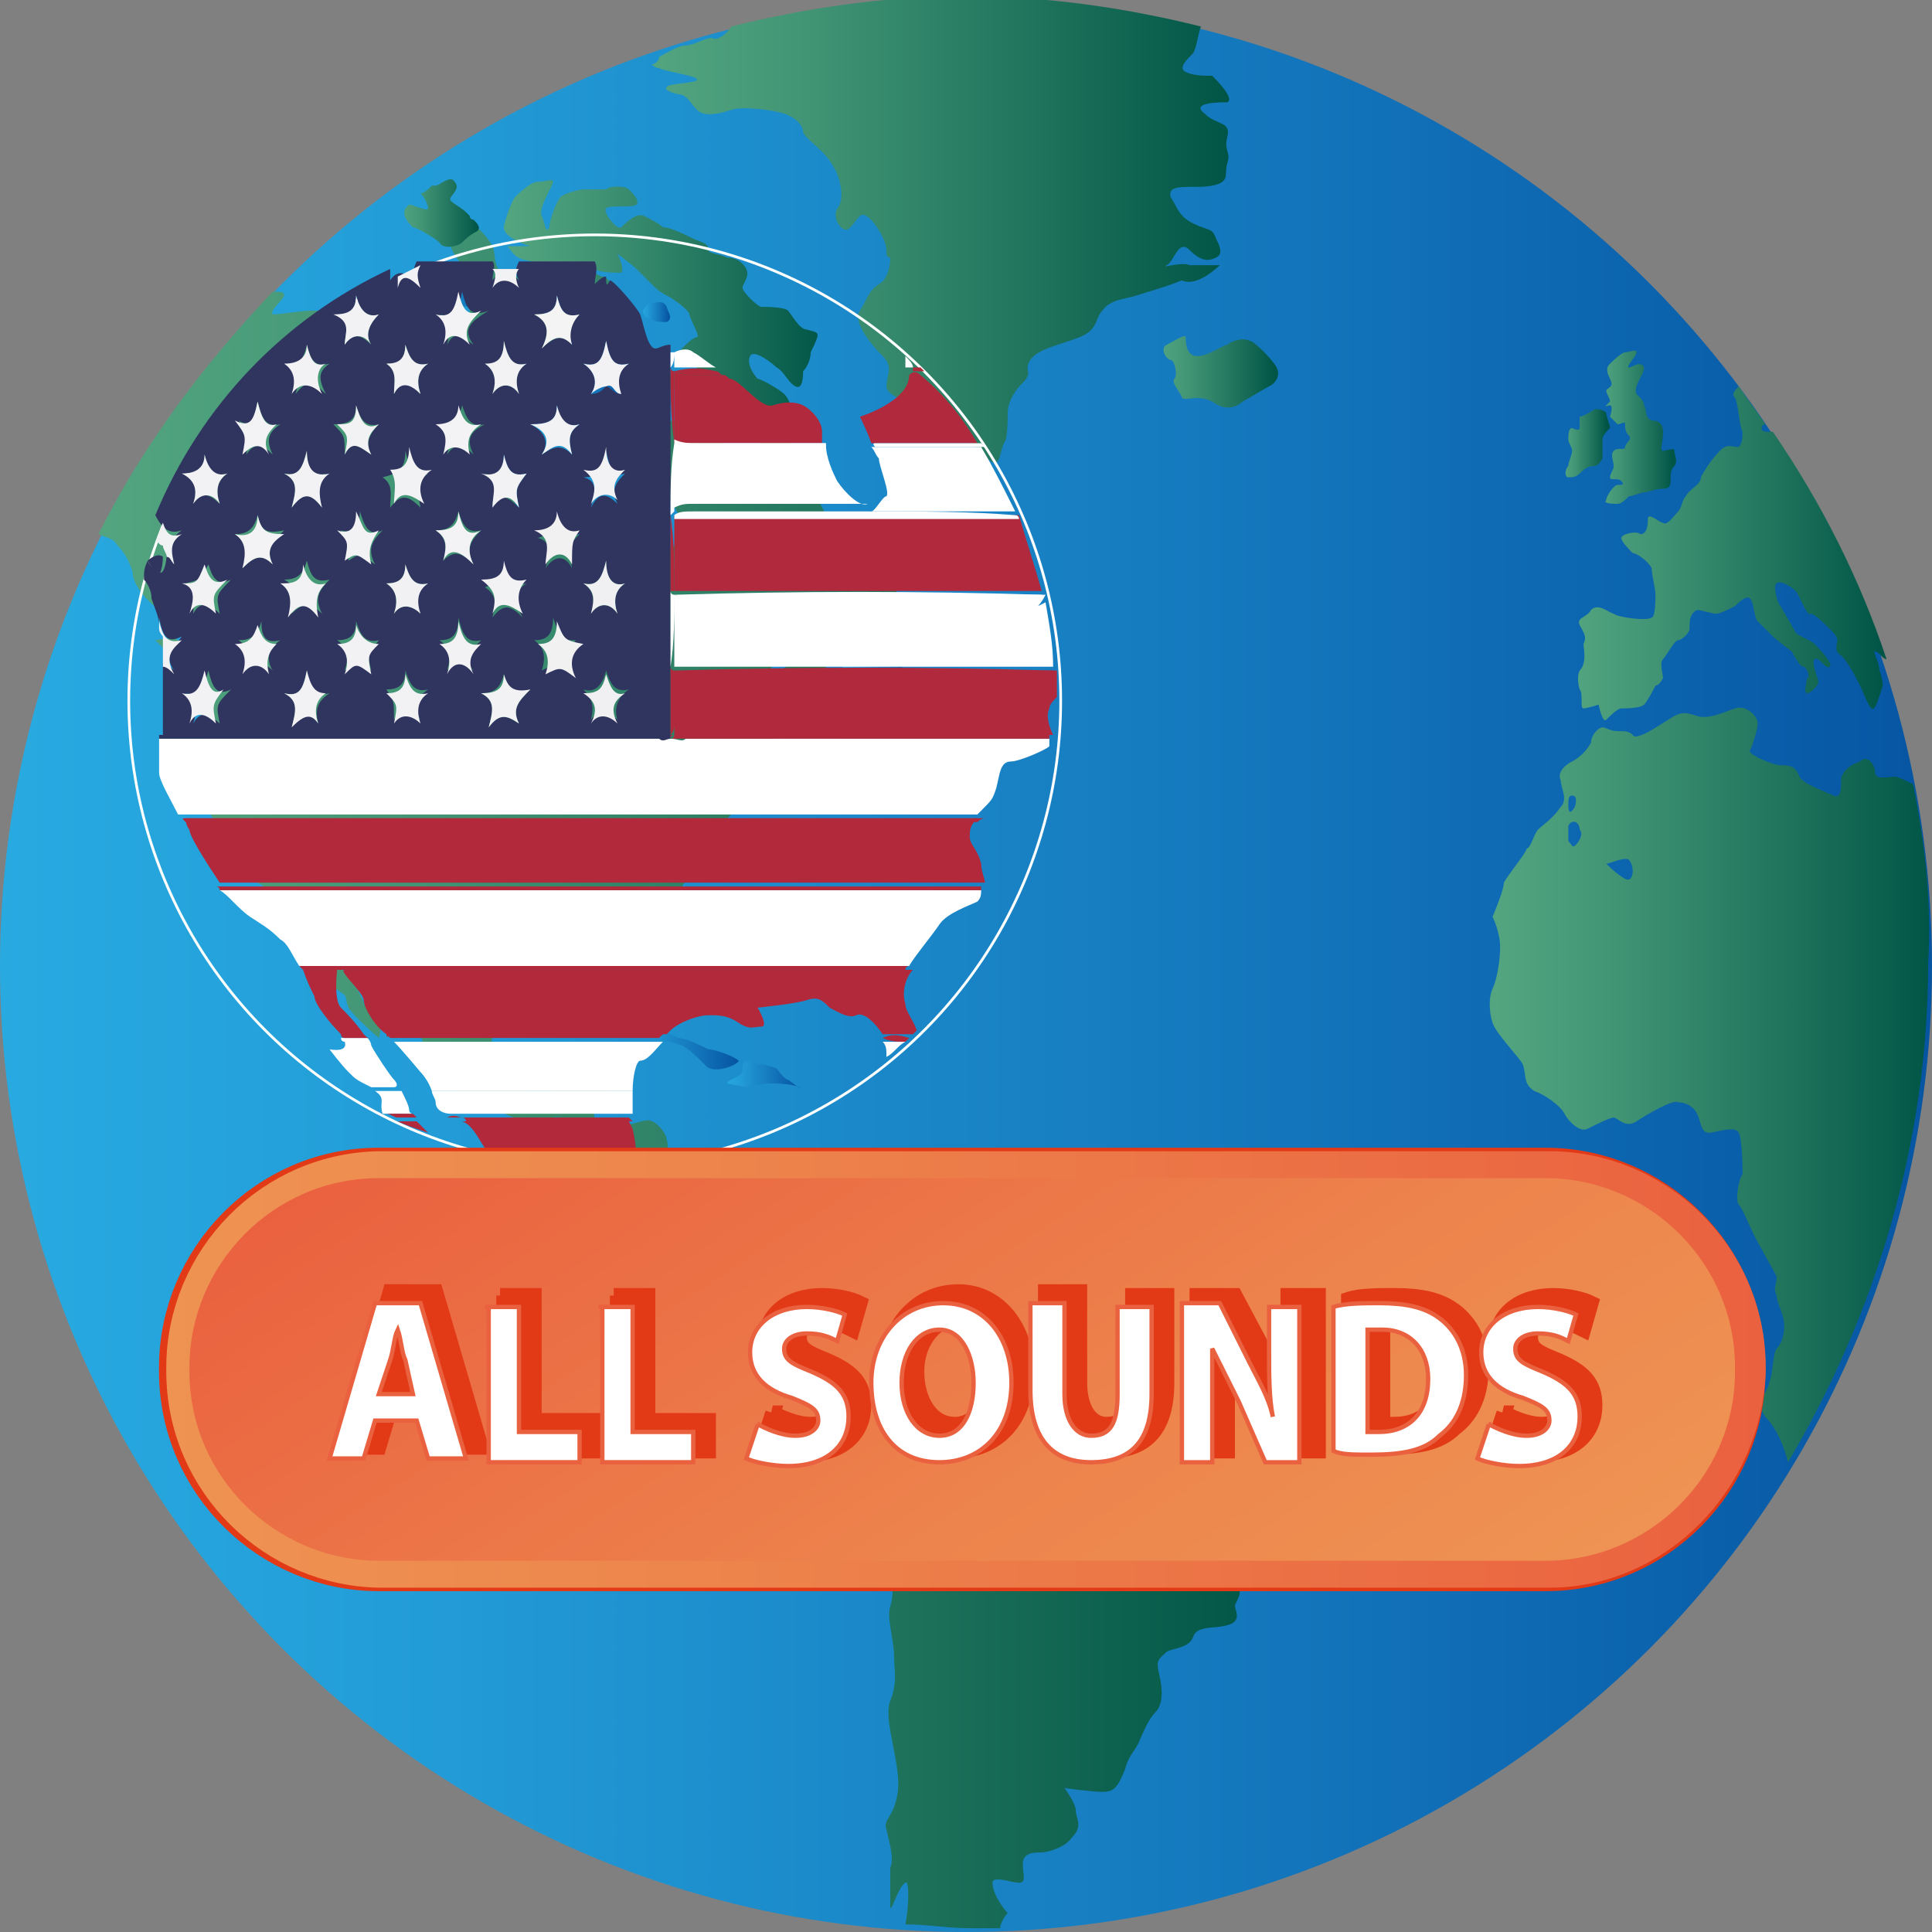
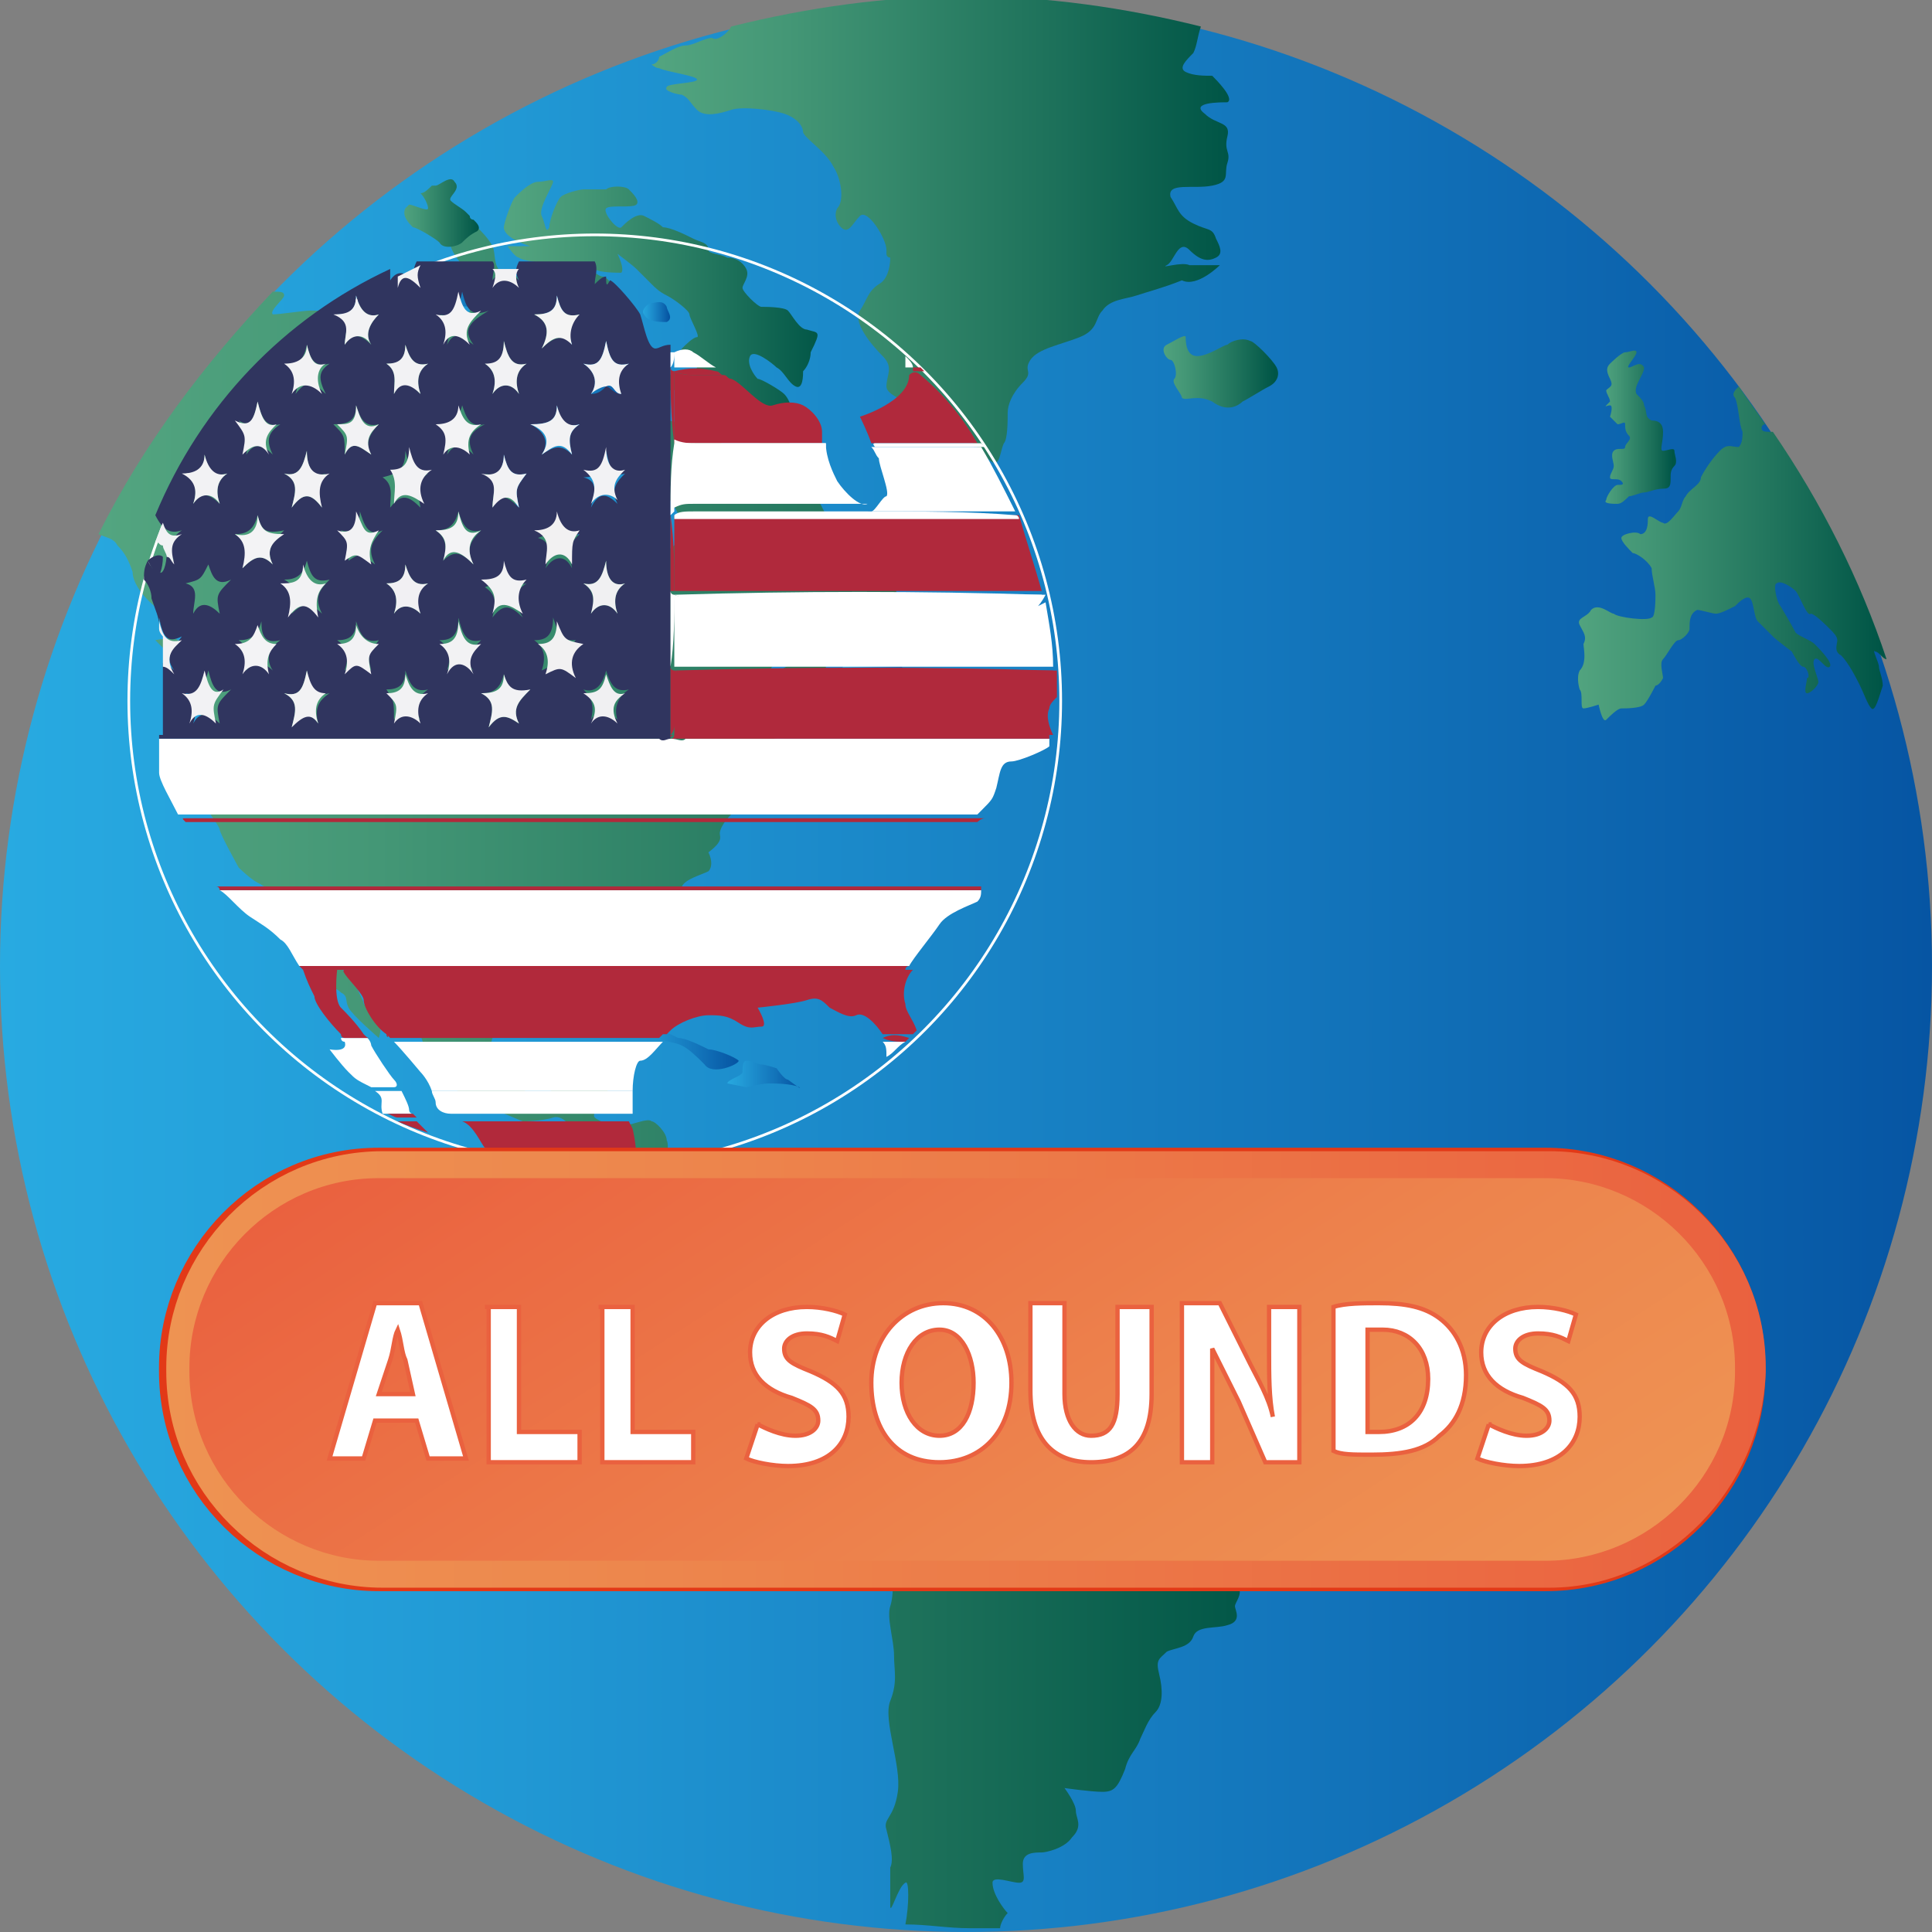
<svg xmlns="http://www.w3.org/2000/svg" viewBox="0 0 51 51">
  <rect x="0" y="0" width="51" height="51" fill="#808080" stroke="none" />
  <style>.st20{opacity:.31}.st21{opacity:.46}.st22{fill:#fff}.st23{fill:#30355f}.st24{fill:#b1293b}.st25{fill:#b0293c}.st26{fill:#f2f2f4}.st27{fill:#f0f0f2}.st28{fill:#f1f2f4}.st30{fill:#f3f3f5}.st31{fill:#f2f1f2}.st33{opacity:.65}.st37{fill:#e23917;stroke:#e23917;stroke-width:.398}.st38{fill:#fff;stroke:#ea613f;stroke-width:.114}</style>
  <switch>
    <g>
      <g id="Layer_1">
        <linearGradient id="SVGID_1_" x2="50.99" y1="25.501" y2="25.501" gradientUnits="userSpaceOnUse">
          <stop offset="0" stop-color="#28aae1" />
          <stop offset=".232" stop-color="#229bd6" />
          <stop offset=".673" stop-color="#1375bb" />
          <stop offset="1" stop-color="#0655a3" />
        </linearGradient>
        <circle cx="25.5" cy="25.5" r="25.5" fill="url(#SVGID_1_)" />
        <linearGradient id="SVGID_2_" x1="2.69" x2="33.531" y1="28.427" y2="28.427" gradientUnits="userSpaceOnUse">
          <stop offset="0" stop-color="#53a580" />
          <stop offset=".236" stop-color="#449776" />
          <stop offset=".686" stop-color="#1e725b" />
          <stop offset="1" stop-color="#005546" />
        </linearGradient>
        <path fill="url(#SVGID_2_)" d="M26.2 49.7c0-.2.5 0 .7 0 .2 0 .1-.2.1-.5s.3-.3.5-.3c.1 0 .6-.1.8-.4.3-.3.1-.5.1-.7 0-.2-.3-.6-.3-.6s.7.1 1 .1.4-.1.6-.6c.1-.4.3-.5.4-.8.1-.2.2-.5.4-.7.2-.2.2-.6.1-1s0-.4.2-.6c.2-.1.6-.1.7-.4.1-.3.6-.2.9-.3.4-.1.2-.4.2-.5 0-.1.2-.3.1-.5 0-.2.1-.4.2-.6.1-.3-.2-1.4-.2-1.6 0-.2.2-.1.2-.1s.1-.3.1-.4c0-.1.2-.2.2-.4s.2-.3.3-.5c.1-.2-.1-1-.2-1.1 0-.1-.3-.3-.5-.2-.2.1-.4-.2-.7-.5-.3-.3-.5-.3-.7-.3-.2 0-.3 0-.4-.1-.1-.1-.7.1-.7.1s-.3-.5-.4-.5c-.1 0-.4-.2-.5-.2-.1-.1-.4.3-.4.3v-.4c0-.1-.4-.1-.6-.3-.2-.1-.1-.4-.1-.6 0-.2-.2-.3-.4-.5-.3-.1-.5-.6-.6-.7-.2-.1-.6 0-.8 0-.2.1-.6-.2-.6-.4-.1-.2-.2-.4-.5-.5-.2-.1-.5-.2-.6-.3-.1-.1-1-.5-1.2-.5-.2 0-.4-.1-.7 0-.3.1-.4-.1-.6-.3-.2-.2-.5 0-.6.1-.1.1 0 .4-.1.5-.1.1-.2-.6-.2-.6s.1-.4 0-.4-.3.1-.4.3c-.1.2-.4.2-.6.2-.1 0-.2.4-.3.6 0 .1-.2.3-.3.3-.1 0-.4-.4-.5-.5-.1-.1-.4.1-.6.2-.2.1-.4-.1-.6-.3-.2-.1-.4-.4-.5-.7-.1-.3.1-.7 0-.9 0-.2-.3-.5-.4-.5-.1-.1-.5.1-.7.1-.2.1-.7-.1-.8-.2-.1-.1.2-.4.3-.6.1-.2 0-.4.1-.6.1-.2.2-.6.2-.6s-.3-.1-.4 0c-.1 0-.5.1-.6.3 0 .1 0 .4-.2.6-.2.1-.5.1-.7.3-.2.1-.7-.2-.8-.2 0-.1-.3-.5-.5-.7-.1-.2-.2-.3-.1-.6 0-.3-.1-.6-.1-.6l-.1-.2s0-.9.2-.9c.1 0 .4-.3.5-.5.1-.1.4-.2.6-.2.2 0 .3 0 .5.1s.3.1.4.1c.1 0 0-.3 0-.3s.6-.1.8-.1c.2-.1.2 0 .4.1.1.1.3.2.4.1.1-.1.3.1.5.3.1.2.1.5.1.6.1.1.4.6.5.7.1.1.2-.2.2-.3 0-.1-.1-.5-.1-.6-.1-.1-.3-.6-.4-.9-.1-.2.1-.6.1-.7.1-.1.4-.5.5-.7.1-.2.5-.3.7-.4.1-.1.1-.3 0-.5.4-.3.3-.4.3-.5 0-.1.1-.3.3-.5.2-.2.2-.2.3-.4.1-.2.1-.4.2-.5.1 0 .6-.2.6-.3.1-.1-.1-.4-.1-.6 0-.1.1-.2.3-.3v-.3c.1-.1.5-.4.5-.4s.4-.4.5-.4h.2v-.7c0-.2-.3-.4-.3-.4l-1.3.7s.4-.7.6-.9c.2-.1.3-.4.3-.4s1 .1 1.3 0c.1 0 .2-.1.4-.1 0-.1.1-.2.1-.2l.2-.1s.1.1.1.3c.3-.1.3-.3.4-.3.2 0 0-.9 0-1 0-.1-.2-.2-.4-.4s-.5-.3-.7-.3c-.1 0-.3-.3-.4-.4-.1-.1-.6-1.1-.6-1.1l-.5-.6s-.2.1-.2.3c0 .2-.3.4-.5.4-.2.1-.5-.2-.6-.3-.1-.1-.1-.3-.1-.5s-.1-.5-.3-.4c-.1 0-.2 0-.3-.3-.1-.3-.9-.4-.9-.4l-.9-.2s.1.4.1.6c0 .2.2.4.2.6 0 .2-.2.5-.2.6 0 .1.1.3.3.3.1.1.4.5.4.9 0 .5-.8.7-.8.7s.2.5.3.7c0 .1.2.6.1.6s-.2.3-.3.3c-.1 0-.4-.3-.5-.5-.1-.1-.3-.7-.3-.9 0-.2-.2-.4-.3-.5-.1-.1-.3-.1-.5 0s-.5-.4-.7-.5c-.2-.1-.5-.3-.6-.4-.1-.1-.5 0-.6.1-.1 0-.2-.4-.3-.5-.1-.1-.4-.6-.5-.6-.1 0-.1-.3 0-.7.1-.4.2-.7.4-.7s.3-.3.3-.5 0-.1.2-.2.2-.1.4-.1c.2-.1.3-.6.3-.6s-.4-.1-.5-.1c-.1 0-.3-.4-.2-.5.1-.1.5.2.6.3.1.1.2-.1.4-.3.1-.1 0-.3.2-.1.2.1.3 0 .4.1.1 0 .1 0 .2-.2.2-.3.3-.4.3-.6 0-.1-.1-.3-.2-.4-.1-.1.2-.1.3-.3.1-.1-.1-.3-.2-.3s-.3-.2-.4-.2c-.1-.1-.5-.1-.5 0-.1.1.1.4.1.5 0 .1-.2.5-.2.7 0 .2-.4.1-.5 0-.1-.1-.1-.3 0-.5s-.1-.3-.3-.4c-.2-.1-.2.5-.3.6-.1.1-.1-.3-.1-.5s-.1-.3-.4-.3c-.3-.1-.2-.5-.3-.7-.1-.2-.3-.4-.5-.6-.1-.2-.4.3-.6.4-.1.2.2.6.4.8.2.2.4.5.3.6-.1.1-.2.3-.2.5s-.5-.1-.7-.2c-.1-.1-.4 0-.5 0-.1 0-.5.1-.6.1-.1.1-.9-.1-1.1-.1-.2 0-.2.4-.2.5-.1.2-.2.2-.3 0 0-.3-.6-.3-.8-.3-.2 0-.8.1-1 .1-.1-.1.3-.4.3-.5 0-.1-.1-.1-.3-.1-1.8 1.9-3.4 4-4.6 6.4.2.1.4.1.5.3.2.2.3.4.4.7 0 .3.3.7.7 1 .5.3.3.2.4.4.1.3.6.4.7.6.1.2 0 .6-.1.5-.1-.1-.4-.6-.5-.7-.1-.1-.6 0-.6 0l.5.5c.2.1.4.4.5.7.1.3.2.4.2.6V21c0 .2.5.8.5.9 0 .1.5 1 .5 1s.3.3.5.4c.2.1.3.2.5.4s.4.8.5 1c.1.2.5.6.6.8.1.2-.2.1-.2.1s.2.3.3.4.3 0 .5.2c.2.1.1.2.2.4s.8.8.8.8.1-.3 0-.4c-.1-.1-.3-.4-.4-.5 0-.1-.2-.4-.2-.5-.1-.1-.4-.4-.4-.5 0-.1-.4-.5-.5-.6-.1-.1-.1-.7-.1-.7s.5.3.5.5.3.5.4.6l.5.5s.2.3.2.5.3.2.5.2c.2.1.3.4.4.5.1.1.3.5.3.7 0 .3.1.6.4.7.2.1.4.4.5.4.1 0 .5.2.6.3.1.1 1.1.5 1.1.5s.5 0 .8-.1c.3-.1.6.4.7.6.1.2.4.1.6.3.2.2.5.1.7.2.2 0 .5.2.6.5.1.3.2.6.6.7.3.1.4.3.6.4.2.1.6.4.8.4.1-.1 0-.4.1-.5.1-.1.5.5.5.5s.2.4.3.7c.1.3 0 .7 0 .8s-.4.7-.7.9c-.2.2 0 .6.1.9.1.3-.2.4-.2.7 0 .3.1.5.2.6.1.1.5.3.9.8.3.6.2.5.3.7.1.2.5.7.6 1 0 .3.7.6.9.7.2.1 1 .7 1.2.9.2.2.2.8.1 1.1-.1.3.1.9.1 1.3s.1.7-.1 1.2.3 1.7.2 2.4c-.1.7-.4.7-.3 1 .1.4.2.8.1 1v1c0 .3.2-.5.4-.6.1-.1.1.6 0 1.1.6 0 1.1.1 1.7.1h.8c0-.1.1-.3.2-.4-.1-.1-.4-.5-.4-.8z" />
        <linearGradient id="SVGID_3_" x1="16.262" x2="19.46" y1="27.631" y2="27.631" gradientUnits="userSpaceOnUse">
          <stop offset="0" stop-color="#28aae1" />
          <stop offset=".232" stop-color="#229bd6" />
          <stop offset=".673" stop-color="#1375bb" />
          <stop offset="1" stop-color="#0655a3" />
        </linearGradient>
        <path fill="url(#SVGID_3_)" d="M19.5 28c-.1-.1-.6-.3-.8-.3-.2-.1-.6-.3-.8-.3-.2-.1-.4-.2-.5-.2-.2-.2-.4-.2-.5-.2-.1 0-.6.4-.6.4s.4-.1.6-.2c.1-.1.4.1.5.2.1.1.4.1.6.2.2.1.4.3.6.5.2.3.9 0 .9-.1z" />
        <linearGradient id="SVGID_4_" x1="19.119" x2="21.057" y1="28.45" y2="28.45" gradientUnits="userSpaceOnUse">
          <stop offset="0" stop-color="#28aae1" />
          <stop offset=".232" stop-color="#229bd6" />
          <stop offset=".673" stop-color="#1375bb" />
          <stop offset="1" stop-color="#0655a3" />
        </linearGradient>
        <path fill="url(#SVGID_4_)" d="M20.8 28.5c-.1 0-.3-.3-.3-.3s-.3-.1-.4-.1c-.1 0-.2-.1-.4-.1-.1 0-.1.2-.1.3 0 .1-.4.2-.4.3l.5.1s.4-.1.6-.1c.1 0 .6 0 .8.1.1.1-.3-.2-.3-.2z" />
        <linearGradient id="SVGID_5_" x1="20.547" x2="21.064" y1="19.438" y2="19.438" gradientUnits="userSpaceOnUse">
          <stop offset="0" stop-color="#28aae1" />
          <stop offset=".232" stop-color="#229bd6" />
          <stop offset=".673" stop-color="#1375bb" />
          <stop offset="1" stop-color="#0655a3" />
        </linearGradient>
        <path fill="url(#SVGID_5_)" d="M20.5 19.5c.1 0 .1.1 0 0h.3l.2-.2s-.1 0-.2.1c0 0-.2 0-.3.1z" />
        <linearGradient id="SVGID_6_" x1="21.642" x2="22.255" y1="18.617" y2="18.617" gradientUnits="userSpaceOnUse">
          <stop offset="0" stop-color="#28aae1" />
          <stop offset=".232" stop-color="#229bd6" />
          <stop offset=".673" stop-color="#1375bb" />
          <stop offset="1" stop-color="#0655a3" />
        </linearGradient>
        <path fill="url(#SVGID_6_)" d="M21.6 19c.1 0 .2-.1.3-.1.2-.1.2-.2.3-.3.1-.1-.2-.4-.2-.3 0 .1-.1.1-.2.1v.1c.1.1 0 .3-.2.5z" />
        <linearGradient id="SVGID_7_" x1="20.537" x2="21.84" y1="18.958" y2="18.958" gradientUnits="userSpaceOnUse">
          <stop offset="0" stop-color="#28aae1" />
          <stop offset=".232" stop-color="#229bd6" />
          <stop offset=".673" stop-color="#1375bb" />
          <stop offset="1" stop-color="#0655a3" />
        </linearGradient>
        <path fill="url(#SVGID_7_)" d="M21.5 18.4c-.1 0-.5.4-.5.4s-.4.3-.5.4c-.1 0 0 .2 0 .3.1-.1.2-.1.3-.1.1 0 .1 0 .2-.1s.2-.2.3-.2c.1 0 .2-.1.3-.1.1-.1.2-.3.2-.4v-.1c-.1-.1-.2-.1-.3-.1z" />
        <linearGradient id="SVGID_8_" x1="22.215" x2="24.31" y1="17.483" y2="17.483" gradientUnits="userSpaceOnUse">
          <stop offset="0" stop-color="#28aae1" />
          <stop offset=".232" stop-color="#229bd6" />
          <stop offset=".673" stop-color="#1375bb" />
          <stop offset="1" stop-color="#0655a3" />
        </linearGradient>
        <path fill="url(#SVGID_8_)" d="M22.7 16.8c0 .2-.1.3-.2.4-.1.1-.3.5-.3.5s.8.5 1 .5h.4s.6.4.7.3c.1-.1-.4-.8-.5-.9 0-.1-.1-.3-.3-.3-.1 0-.4-.1-.4-.3v-.2c-.2-.1-.3-.1-.4 0z" />
        <linearGradient id="SVGID_9_" x1="14.393" x2="16.485" y1="10.046" y2="10.046" gradientUnits="userSpaceOnUse">
          <stop offset="0" stop-color="#28aae1" />
          <stop offset=".232" stop-color="#229bd6" />
          <stop offset=".673" stop-color="#1375bb" />
          <stop offset="1" stop-color="#0655a3" />
        </linearGradient>
        <path fill="url(#SVGID_9_)" d="M16.3 10.3c-.1 0-.4-.4-.5-.5-.1-.1-.4-.2-.4-.2l-.3-.3c-.1-.1-.2.3-.2.3l-.1.4s-.3.4-.4.4c-.1.1.7.3.7.3s.5-.2.6-.3c.1-.1.5.2.7.3.2.1 0-.4-.1-.4z" />
        <linearGradient id="SVGID_10_" x1="13.403" x2="21.774" y1="8.051" y2="8.051" gradientUnits="userSpaceOnUse">
          <stop offset="0" stop-color="#53a580" />
          <stop offset=".236" stop-color="#449776" />
          <stop offset=".686" stop-color="#1e725b" />
          <stop offset="1" stop-color="#005546" />
        </linearGradient>
        <path fill="url(#SVGID_10_)" d="M21.3 8.7c-.2 0-.4-.4-.5-.5-.1-.1-.6-.1-.7-.1-.1 0-.5-.4-.5-.5s.2-.3.1-.5-.3-.3-.5-.3c-.2-.1-.5-.1-.5-.2 0-.2-.2-.2-.4-.3-.2-.1-.6-.3-.8-.3-.1-.1-.3-.2-.5-.3-.2-.1-.5.2-.6.3-.1.1-.5-.4-.4-.5.1-.1.7 0 .8-.1.1-.1-.1-.3-.2-.4-.1-.1-.5-.1-.6 0h-.6c-.1 0-.5.1-.6.2-.1.1-.3.6-.3.8-.1.2-.1-.1-.2-.3-.1-.2.3-.8.3-.9 0-.1-.2 0-.4 0s-.5.3-.6.4c-.1.1-.3.7-.3.8 0 .3.7.5.7.5h-.6s.2.3.3.3c.1.1.6.1.6.2.1.1.5 0 .6 0 .1 0 .7.1.8.1.1.1.6.1.7.1.1-.1-.1-.5-.1-.5s.4.3.5.4l.4.4c.1.1.2.2.4.3.2.1.6.4.6.5 0 .1.3.6.2.6-.1 0-.3.2-.4.3-.1.1.4.4.4.5 0 .1-.5.1-.6.1-.1 0-.2.3-.2.3l-.2-.2h-.5c-.1 0-.3.3-.3.3s.2.4.4.4.6-.3.6-.3h.5c.1 0 .5.4.6.5.1.1.3.4.4.4.1.1.7.2.7.4.1.1 1.1.3 1.1.2 0-.1-.4-.4-.5-.4-.1 0-.7-.5-.7-.7.1-.2 1.2.5 1.3.6.1.1 0-.2-.1-.4 0-.2-.1-.4-.2-.5-.1-.1-.6-.4-.7-.4-.1-.1-.3-.4-.2-.6.1-.2.6.2.7.3.2.1.3.4.5.5.2.1.2-.3.2-.4.1-.1.2-.3.2-.5.3-.6.2-.5-.1-.6z" />
        <linearGradient id="SVGID_11_" x1="16.923" x2="17.656" y1="8.224" y2="8.224" gradientUnits="userSpaceOnUse">
          <stop offset="0" stop-color="#28aae1" />
          <stop offset=".232" stop-color="#229bd6" />
          <stop offset=".673" stop-color="#1375bb" />
          <stop offset="1" stop-color="#0655a3" />
        </linearGradient>
        <path fill="url(#SVGID_11_)" d="M17.6 8.5c.2-.1 0-.3 0-.4-.1-.2-.3-.1-.4-.1-.1 0-.3.2-.2.3.1.2.4.2.6.2z" />
        <linearGradient id="SVGID_12_" x1="11.611" x2="12.707" y1="7.76" y2="7.76" gradientUnits="userSpaceOnUse">
          <stop offset="0" stop-color="#28aae1" />
          <stop offset=".232" stop-color="#229bd6" />
          <stop offset=".673" stop-color="#1375bb" />
          <stop offset="1" stop-color="#0655a3" />
        </linearGradient>
        <path fill="url(#SVGID_12_)" d="M11.8 8c.3.1.7.1.8.1.2 0 .2-.1.1-.3 0-.2-.5-.4-.6-.4-.1 0-.4.2-.5.3.1.1.2.2.2.3z" />
        <linearGradient id="SVGID_13_" x1="10.577" x2="12.628" y1="5.631" y2="5.631" gradientUnits="userSpaceOnUse">
          <stop offset="0" stop-color="#53a580" />
          <stop offset=".236" stop-color="#449776" />
          <stop offset=".686" stop-color="#1e725b" />
          <stop offset="1" stop-color="#005546" />
        </linearGradient>
        <path fill="url(#SVGID_13_)" d="M10.9 6c.1 0 .6.3.7.4.1.2.5.1.6 0 .1-.1.2-.2.4-.3.1-.1 0-.2-.1-.3 0 0-.1 0-.1-.1l-.1-.1c-.1-.1-.3-.2-.4-.3-.1-.1.3-.3.1-.5-.1-.2-.4.1-.5.1h-.1c-.1.1-.2.2-.3.2.1.1.2.3.2.4 0 .1-.4-.1-.5-.1l-.1.1c-.1.2.1.4.2.5z" />
        <linearGradient id="SVGID_14_" x1="17.186" x2="32.395" y1="6.301" y2="6.301" gradientUnits="userSpaceOnUse">
          <stop offset="0" stop-color="#53a580" />
          <stop offset=".236" stop-color="#449776" />
          <stop offset=".686" stop-color="#1e725b" />
          <stop offset="1" stop-color="#005546" />
        </linearGradient>
        <path fill="url(#SVGID_14_)" d="M18.8 1c-.2 0-.5.2-.7.2-.2 0-.5.2-.7.3 0 .1-.1.2-.2.2 0 0 .1.1.2.1.2.1 1 .2 1 .3 0 .1-.8.1-.8.2-.1.1.3.2.4.2.2.1.2.2.4.4s.6.1.9 0c.3-.1 1.1 0 1.4.1.3.1.5.3.5.5.1.2.6.5.8.9.2.3.3.9.1 1.1-.1.2 0 .4.1.5.2.2.3-.1.5-.3.2-.2.7.6.7.9v.1c0 .1.1.1.1.1 0 .3-.1.6-.3.7-.3.2-.3.4-.5.7-.2.3.3.9.6 1.2.3.3.1.5.1.8 0 .3.8.4 1 .9.2.5.9.5 1.1.5.2 0 .5.5.7.6.2.1.2-.3.3-.5.1-.1.1-.6.1-.8 0-.2.1-.5.4-.8.3-.3 0-.3.2-.6s.8-.4 1.3-.6c.5-.2.4-.5.6-.7.2-.3.6-.3.9-.4.3-.1.7-.2 1.2-.4.4.2 1-.4 1-.4h-.8c-.2-.1-.8.1-.6 0 .2-.1.3-.7.6-.4.3.3.5.3.7.2.2-.1.1-.3 0-.5-.1-.3-.2-.2-.6-.4-.4-.2-.4-.4-.6-.7-.1-.4.6-.2 1.1-.3.5-.1.3-.3.4-.6.1-.3-.1-.3 0-.7.1-.4-.3-.3-.6-.6-.4-.3.4-.3.6-.3.2-.1-.3-.6-.4-.7-.2 0-.5 0-.7-.1-.2-.1 0-.3.2-.5.1-.2.1-.4.2-.7-2-.5-4.1-.8-6.2-.8-2.1 0-4.2.3-6.2.8-.1.2-.4.4-.5.3z" />
        <linearGradient id="SVGID_15_" x1="30.559" x2="33.642" y1="9.67" y2="9.67" gradientUnits="userSpaceOnUse">
          <stop offset="0" stop-color="#53a580" />
          <stop offset=".236" stop-color="#449776" />
          <stop offset=".686" stop-color="#1e725b" />
          <stop offset="1" stop-color="#005546" />
        </linearGradient>
        <path fill="url(#SVGID_15_)" d="M33 9c-.2-.1-.5 0-.6.1-.1 0-.5.3-.8.3-.3 0-.3-.4-.3-.5 0-.1-.3.1-.5.2s0 .4.1.4.2.4.1.5c-.1.1.2.4.2.5.1.1.4-.1.8.1.4.3.7.1.8 0 .2-.1.5-.3.7-.4.2-.1.3-.3.2-.5-.1-.2-.6-.7-.7-.7z" />
        <linearGradient id="SVGID_16_" x1="41.437" x2="49.652" y1="14.501" y2="14.501" gradientUnits="userSpaceOnUse">
          <stop offset="0" stop-color="#53a580" />
          <stop offset=".236" stop-color="#449776" />
          <stop offset=".686" stop-color="#1e725b" />
          <stop offset="1" stop-color="#005546" />
        </linearGradient>
        <path fill="url(#SVGID_16_)" d="M46.5 11.3s0-.1.1-.1c-.2-.3-.5-.7-.7-1-.1.1-.2.2-.1.3.1.2.1.7.2.9 0 .1 0 .3-.1.4-.2 0-.3-.1-.5.1s-.4.5-.5.7c0 .2-.3.3-.4.5-.1.1-.1.3-.2.4-.1.1-.3.4-.4.3-.1 0-.4-.3-.4-.1 0 .1 0 .4-.2.4-.1-.1-.5 0-.5.1s.2.3.3.4c.1 0 .4.2.5.4 0 .2.1.5.1.7 0 .1 0 .6-.1.6-.1.1-.9 0-1-.1-.1 0-.4-.3-.6-.1-.1.2-.4.2-.3.4.1.2.2.3.1.5 0 .1.1.5-.1.7-.1.2 0 .5 0 .5.1.1 0 .5.1.5s.4-.1.4-.1.1.5.2.4c.1-.1.3-.3.4-.3.1 0 .5 0 .6-.1.1-.1.3-.5.3-.5s.1 0 .2-.2c0-.1-.1-.4 0-.5.1-.1.3-.5.4-.5.1 0 .3-.2.3-.3 0-.2 0-.4.2-.5.1 0 .4.1.5.1.1 0 .3-.1.5-.2.1-.1.3-.3.4-.2.1.1.1.5.2.6l.4.4c.1.1.5.4.5.4s.2.4.3.4c.1 0 .2.3.1.3 0 .1-.1.4 0 .4s.3-.2.3-.3c0-.1-.2-.5-.1-.6.1-.1.3.3.4.2.1-.1-.3-.5-.4-.6-.1-.1-.4-.2-.5-.3-.1-.2-.4-.7-.4-.7-.1-.1-.2-.6-.1-.6.1-.1.4.1.5.2.1.1.3.7.4.6.1 0 .4.3.5.4.1.1.2.2.2.3 0 .1-.1.3.1.4.2.2.4.6.5.8.1.2.2.5.3.6.1.1.2-.3.3-.6 0-.2-.1-.4-.1-.5 0-.1-.2-.5-.1-.4.1 0 .2.2.3.2-.7-2.1-1.7-4.1-3-6-.2 0-.3 0-.3-.1z" />
        <linearGradient id="SVGID_17_" x1="39.512" x2="50.99" y1="28.619" y2="28.619" gradientUnits="userSpaceOnUse">
          <stop offset="0" stop-color="#53a580" />
          <stop offset=".236" stop-color="#449776" />
          <stop offset=".686" stop-color="#1e725b" />
          <stop offset="1" stop-color="#005546" />
        </linearGradient>
-         <path fill="url(#SVGID_17_)" d="M50.5 20.7c-.2-.1-.4-.2-.5-.2-.1 0-.5.1-.5-.1s-.2-.5-.4-.3c-.3.1-.5.3-.5.5s0 .5-.2.4c-.2-.1-.8-.3-.9-.5-.1-.3-.3-.3-.5-.3s-.9-.3-.8-.4c.1-.2.2-.6.2-.7 0-.2-.3-.5-.6-.4-.3.1-.7.3-1 .2-.3-.1-.4-.1-.6 0-.2.1-1 .7-1.1.5-.1-.1-.2-.1-.4-.1s-.3-.1-.4-.1c-.1 0-.3.2-.3.4-.1.2-.3.4-.5.5-.2.1-.4.3-.3.5 0 .2.2.5 0 .7-.2.3-.5.5-.6.6-.1.1-.2.5-.3.5 0 .1-.5.7-.6.9 0 .2-.3.9-.3.9s.2.4.2.8-.1.9-.2 1.1c-.1.2-.1.6 0 .9s.7.9.8 1.1c.1.3 0 .5.3.7.3.1.7.4.8.6.1.2.4.5.6.4.2-.1.6-.3.7-.3.1 0 .3.3.6.1.3-.2 1-.6 1.1-.5.2 0 .4.1.5.3.1.2.1.5.3.5.2 0 .7-.2.8 0 .1.2.1 1 .1 1.1-.1.1-.2.7-.1.8.1.1.3.6.4.8.1.2.5.9.6 1.1 0 .2-.1.3 0 .5 0 .2.2.5.2.8 0 .3-.1.5-.2.6-.1.1-.1.7-.2.9 0 .2-.4.5-.1.9.3.3.5.8.6 1.2 2.3-3.9 3.7-8.4 3.7-13.2.1-1.6-.1-3.2-.4-4.7zm-9 .3s.1 0 .1.1 0 .2-.1.3c-.1.1-.1-.1-.1-.1 0-.2 0-.3.1-.3zm.1 1.3c-.1.1-.1 0-.2-.1v-.4c.1-.2.3-.1.3.1.1.1 0 .3-.1.4zm1.3.9c-.2-.1-.5-.4-.5-.4.1 0 .5-.2.6-.1 0 0 .1.1.1.3 0 0 0 .3-.2.2z" />
        <linearGradient id="SVGID_18_" x1="41.273" x2="42.405" y1="11.772" y2="11.772" gradientUnits="userSpaceOnUse">
          <stop offset="0" stop-color="#53a580" />
          <stop offset=".236" stop-color="#449776" />
          <stop offset=".686" stop-color="#1e725b" />
          <stop offset="1" stop-color="#005546" />
        </linearGradient>
-         <path fill="url(#SVGID_18_)" d="M41.4 12.6c.1 0 .2 0 .3-.1.1-.1.2-.2.4-.2.1 0 .2-.2.2-.2v-.5c0-.1.1-.2.2-.3 0-.1-.1-.3-.1-.4-.1-.1-.2-.1-.3-.1 0 0-.3.2-.4.2v.3c0 .1-.2 0-.2 0-.1 0-.1.2-.1.3 0 .1.1.2.1.3 0 .1-.1.3-.1.4-.1.1-.1.3 0 .3z" />
        <linearGradient id="SVGID_19_" x1="42.234" x2="44.164" y1="11.277" y2="11.277" gradientUnits="userSpaceOnUse">
          <stop offset="0" stop-color="#53a580" />
          <stop offset=".236" stop-color="#449776" />
          <stop offset=".686" stop-color="#1e725b" />
          <stop offset="1" stop-color="#005546" />
        </linearGradient>
        <path fill="url(#SVGID_19_)" d="M42.5 10.7c.1 0 0 .3 0 .3l.2.2c.1 0 .2-.1.2 0s0 .2.1.3c.1.1-.1.2-.1.3 0 .1-.2 0-.3.1-.1.1 0 .3 0 .4 0 .1-.1.2-.1.3s.2 0 .3.1c.1.1 0 .1-.1.1s-.3.3-.3.4c-.1.1.2.1.3.1.1 0 .2-.1.3-.2.1 0 .3-.1.4-.1.1 0 .3-.1.5-.1s.2-.1.2-.3c0-.1 0-.2.1-.3.1-.1 0-.3 0-.4 0-.1-.2 0-.3 0-.1 0 0-.2 0-.5 0-.2-.1-.3-.3-.3-.2-.1-.1-.2-.2-.4 0-.1-.1-.2-.2-.3-.1-.2.2-.5.2-.7-.1-.2-.3 0-.4 0-.1 0 .2-.3.2-.4 0-.1-.2 0-.3 0-.1 0-.4.3-.4.3-.1.1-.1.2 0 .4s0 .2-.1.3c0 .1.1.2.1.3-.2.2-.1.1 0 .1z" />
        <circle cx="15.7" cy="18.5" r="12.3" fill="none" stroke="#fff" stroke-miterlimit="10" stroke-width=".071" />
        <path d="M11.5 29.1c0 .2.2.3.4.3h4.8v-.6h-5.3c0 .1.1.2.1.3zM10.4 28.5c-.1-.1-.5-.7-.6-.9 0 0 0-.1-.1-.2H9s0 .1.1.1c.1.3-.4.2-.4.2s.3.4.5.6c.2.2.2.2.6.4h.6c.1 0 .1-.1 0-.2zM10.8 29.3c0-.1-.1-.3-.2-.5h-.7c.3.2.1.3.2.6H10.9c-.1 0-.1-.1-.1-.1zM6.6 24.2c.3.2.5.3.8.6.2.1.3.4.5.7H24c.1-.2.6-.8.8-1.1.2-.3.8-.5 1-.6.1-.1.1-.2.1-.3H5.8c.2.1.5.5.8.7z" class="st22" />
        <path d="M11.1 28.3s.2.2.3.5h5.3c0-.4.1-.8.2-.8.2 0 .4-.3.6-.5h-7.1c.2.2.7.8.7.8zM17.7 19.5H4.2v.9c0 .2.3.7.5 1.1h21.1l.1-.1c.3-.3.3-.3.4-.6.1-.4.1-.7.4-.7.2 0 .9-.3 1-.4v-.2h-9.6c-.1.1-.2 0-.4 0zM23.4 27.9c.2-.1.3-.3.5-.4h-.6c.1.1.1.2.1.4z" class="st22" />
        <path d="M17.7 19.4v-1.9-2-2-2-2-.4c-.2 0-.3.1-.4.1-.2 0-.3-.6-.4-.9-.1-.2-.7-.9-.8-.9-.1.2-.1.1-.1-.1-.1 0-.2.1-.3.2 0-.2.1-.4 0-.6h-2c-.1.2-.1.3 0 .5-.2-.2-.5-.3-.7 0 0-.2.1-.4 0-.5h-2c-.1.2-.1.3 0 .5-.3-.2-.5-.3-.7 0v-.3c-2.8 1.3-5 3.6-6.2 6.5.2.4.4.5.7.4-.3.2-.4.5-.2.8l-.2-.2c0 .3-.1.6-.2.5-.1 0-.2-.1-.3-.3-.1.2-.1.3-.1.5.1.1.2.3.2.5.1.3.2.5.2.7v-.2c.1.5.2.7.6.5-.2.3-.5.5-.2.9-.1-.1-.2-.2-.3-.2V19.4h13.4zM16 9c.1.5.2.7.6.6-.3.2-.4.4-.2.8-.2 0-.3-.2-.4-.2-.1.1-.2.2-.4.2.2-.3.1-.6-.2-.8.4.1.5-.1.6-.6zm-1.3-1.2c.1.4.2.6.6.5-.3.2-.3.5-.2.8-.2-.3-.5-.2-.8.1.2-.4.2-.7-.2-.9.4 0 .6-.1.6-.5zM13.3 9c.1.4.2.7.6.6-.3.2-.3.5-.2.8-.2-.3-.5-.3-.7 0 .1-.3.1-.6-.2-.8.3.1.5-.1.5-.6zm-2.6.1c.1.3.2.6.6.5-.3.2-.3.5-.2.8-.3-.3-.5-.4-.7 0 0-.3.1-.6-.2-.8.2 0 .5 0 .5-.5zm-2.6 0c.1.4.2.6.6.5-.3.2-.3.4-.1.8-.3-.3-.5-.4-.8 0 .1-.3.1-.6-.2-.8.2 0 .4 0 .5-.5zm-1.3 1.5c.1.4.2.7.6.6-.3.2-.4.4-.2.8-.3-.3-.5-.3-.7 0 .1-.5.1-.5-.2-.9.3.2.4 0 .5-.5zM5.4 12c.1.4.2.6.6.5-.3.2-.3.5-.2.8-.3-.3-.5-.3-.7 0 .1-.3.1-.6-.2-.8.3 0 .5-.1.5-.5zm.4 7.1c-.2-.2-.5-.4-.7 0 .1-.3.1-.6-.2-.8.4.1.5-.2.6-.6.1.4.2.7.6.5-.4.4-.4.4-.3.9zm0-2.9c-.2-.2-.5-.4-.7 0 0-.3.2-.7-.2-.8.4-.1.4-.1.6-.5.1.3.2.6.6.4-.4.4-.4.4-.3.9zm1.4 1.5c-.2-.2-.5-.3-.7 0 .1-.3.1-.6-.2-.8.3 0 .5-.1.6-.5 0 .4.1.6.5.5-.3.2-.4.5-.2.8zm0-2.8c-.3-.3-.5-.2-.8.1.2-.4.1-.7-.2-.9.3 0 .5-.1.6-.5.1.4.2.5.7.4-.3.3-.5.5-.3.9zm1.2 4.2c-.2-.3-.5-.3-.7.1.1-.4.2-.7-.2-.9.4.1.5-.1.6-.6.1.5.2.7.6.6-.3.2-.4.4-.3.8zm.1-2.9c-.3-.3-.5-.3-.8 0 .1-.4.2-.7-.2-.9.3 0 .5-.1.6-.5.1.4.2.6.6.5-.3.3-.4.5-.2.9zm0-2.8c-.3-.4-.5-.4-.8 0 .1-.4.2-.7-.2-.9.4.1.5-.2.6-.6 0 .5.2.7.5.6-.3.2-.3.5-.1.9zm.9-5.6c.1.4.3.6.6.5-.2.2-.4.5-.2.8-.3-.3-.5-.3-.7 0 0-.3.2-.7-.2-.8.3 0 .5-.1.5-.5zm0 2.9c.1.3.2.6.6.5-.2.2-.4.5-.2.8-.3-.2-.5-.4-.7 0 0-.5 0-.5-.3-.8.4 0 .6-.1.6-.5zm.4 7c-.3-.3-.3-.3-.7 0 .1-.3.1-.6-.2-.8.3 0 .5-.1.5-.5.1.3.2.6.6.5-.3.4-.3.4-.2.8zm.1-2.8c-.4-.3-.4-.3-.7-.1 0-.5 0-.5-.2-.8.3.1.5-.1.5-.5.1.3.2.7.6.5-.3.3-.4.5-.2.9zm.8-3c.1.4.2.7.6.6-.3.2-.3.4-.2.9-.3-.3-.5-.4-.8 0 0-.3.1-.6-.2-.8.4-.1.6-.2.6-.7zm.4 7.1c-.2-.2-.5-.3-.7 0 0-.5 0-.5-.2-.8.3 0 .5-.1.5-.5.1.3.2.6.6.5-.3.2-.4.5-.2.8zm0-2.8c-.2-.2-.5-.3-.7 0 .1-.3.1-.6-.2-.8.3 0 .5-.1.5-.5.1.3.2.6.6.5-.3.2-.4.4-.2.8zm1.4 1.5c-.3-.2-.5-.3-.7 0 .1-.3.1-.6-.2-.8.3 0 .5-.1.5-.6.1.4.2.7.6.6-.3.3-.5.5-.2.8zm0-2.8c-.3-.3-.5-.4-.8-.1.1-.3.1-.6-.2-.8.3 0 .5-.1.6-.5.1.3.2.6.6.5-.3.3-.4.5-.2.9zm0-2.9c-.3-.3-.5-.3-.7 0 .1-.3.1-.6-.2-.8.3 0 .5-.1.6-.5.1.3.2.6.6.5-.4.2-.5.4-.3.8zm0-2.9c-.3-.2-.5-.4-.7 0 .1-.4.1-.7-.2-.8.4.1.5-.1.6-.6.1.4.2.7.7.5-.5.3-.7.5-.4.9zm.8 2.9c.1.4.2.6.6.5-.3.4-.3.4-.2.9-.3-.3-.5-.4-.7 0 0-.4.2-.7-.2-.9.3.1.5-.1.5-.5zm0 2.9c.1.4.2.6.6.5-.3.2-.4.4-.1.9-.3-.3-.5-.4-.8 0 .1-.4.1-.6-.2-.8.3-.1.5-.2.5-.6zm.4 4.2c-.3-.2-.5-.3-.8.1.1-.4.2-.7-.2-.9.3 0 .5-.1.6-.5.1.3.2.6.7.4-.3.3-.5.5-.3.9zm1-8.4c.1.4.2.6.6.5-.3.2-.3.4-.2.8-.3-.3-.5-.2-.8 0 .2-.3.1-.6-.3-.8.5 0 .7-.1.7-.5zm0 2.9c.1.4.2.6.6.5-.3.3-.3.3-.2.9-.2-.4-.5-.3-.7 0 .1-.3.2-.7-.2-.8.3-.1.5-.2.5-.6zm.4 4.2c-.4-.3-.4-.3-.8-.1.1-.3.1-.6-.2-.8.3 0 .5-.1.5-.6.2.6.2.6.6.6-.2.2-.2.5-.1.9zm.9-5.9c.1.5.2.7.5.6-.2.2-.4.4-.2.8-.3-.3-.5-.3-.7.1.1-.4.2-.7-.2-.8.4 0 .5-.2.6-.7zm0 2.9c0 .5.2.7.5.6-.3.2-.3.5-.2.8-.2-.3-.5-.3-.7 0 .1-.3.1-.6-.2-.8.4.1.5-.2.6-.6zm.3 4.2c-.2-.2-.5-.3-.7 0 .1-.4 0-.6-.2-.8.3.1.5-.1.6-.5.1.3.2.6.6.5-.3.2-.4.5-.3.8z" class="st23" />
        <path d="M3.9 14.8c.1.2.2.3.2.4.1.1.2-.2.2-.5-.1-.1-.3 0-.4.1zM17.7 19.5v-.1H4.2v.1h13.2c.1.1.2 0 .3 0z" class="st23" />
        <path d="M9 27.3h.6c-.2-.3-.5-.6-.6-.7-.2-.2-.1-1-.1-1H8c.1.3.2.5.3.7 0 .2.4.7.7 1zM9.6 26.4c0 .2.3.7.6.9h7.4l.1-.1c.2-.2.7-.4 1-.4.3 0 .5 0 .8.2.3.2.4.1.6.1.2 0-.1-.5-.1-.5s1-.1 1.3-.2c.3-.1.4 0 .6.2.2.1.5.3.7.2.2-.1.5.2.7.5h.8l.1-.1c-.1-.3-.3-.5-.3-.7-.1-.3 0-.7.2-.9h-15c-.2 0 .5.6.5.8zM10.2 27.3c0 .1.1.1 0 0l.1.1h7.1l.1-.1h-7.3zM8.9 25.6zM9.6 27.3H9c0 .1.1.1.1.1h.7c-.1 0-.1 0-.2-.1zM23.3 27.4c.2.1.4.1.6.1l.1-.1c-.3-.1-.5-.1-.7 0-.1-.1-.1-.1 0 0z" class="st24" />
        <path d="M8 25.6h15.9s0-.1.1-.1H7.9l.1.1zM11.3 29.9l-.3-.3h-.5c.2.1.5.2.8.3zM12.8 30.3c.1 0 .1 0 0 0 .9.2 1.8.4 2.7.4.5 0 .9 0 1.3-.1 0-.4-.1-.8-.1-.8l-.1-.2h-4.4c.3.1.5.6.6.7zM10.2 29.4c.1 0 .2.1.3.1h.5l-.1-.1h-.7z" class="st24" />
-         <path d="M12.2 29.5s.1 0 .1.1h4.4l-.1-.1h-4.8c.2-.1.3 0 .4 0zM5 21.9c0 .2.6 1.1.8 1.4H26c0-.1-.1-.3-.1-.5-.1-.4-.3-.5-.3-.7 0-.2 0-.3.2-.5H4.9c0 .2.1.3.1.3z" class="st24" />
        <path d="M4.9 21.7h20.9s.1-.1.2-.1H4.9c-.1 0-.1 0 0 .1zM5.8 23.5s.1 0 0 0h20.1v-.1H5.7c.1 0 .1.1.1.1z" class="st24" />
        <path d="M23.9 9.4v.3h.2c0-.1-.1-.2-.2-.3zM17.8 9.7h1.1c-.2-.1-.4-.3-.6-.4-.1-.1-.3-.1-.5 0v.4zM17.7 9.7c.1 0 .1 0 0 0 .1 0 .1 0 0 0 .1-.1.1-.3.1-.4h-.1v.4z" class="st22" />
        <path d="M17.8 15.6h9.7c-.2-.7-.4-1.3-.6-2h-9.1v2z" class="st25" />
        <path d="M17.7 13.6v2h.1c0-.7 0-1.3-.1-2 .1 0 .1 0 0 0zM17.8 11.7h3.9v-.3c0-.3-.3-.6-.5-.7-.2-.1-.5-.1-.8 0-.3.1-.8-.6-1.1-.7-.1 0-.1-.1-.2-.1h-.7c-.2 0-.4 0-.6-.1v1.9zM24 9.9c0 .7-1.3 1.1-1.3 1.1s.2.4.3.7h2.8c-.4-.7-.9-1.3-1.5-1.8-.1-.1-.2-.1-.3 0 0-.1 0 0 0 0z" class="st25" />
        <path d="M17.8 11.7V9.8s-.1 0-.1-.1c0 .6 0 1.3.1 2zM17.8 9.8c.2.1.4.1.6.1h.7c-.1 0-.1-.1-.2-.1-.4-.1-.7-.1-1.1 0 0-.1 0-.1 0 0zM24.4 9.8l-.1-.1h-.2v.1h.3zM17.8 9.7z" class="st25" />
        <path d="M17.8 15.7v1.9h10c0-.6-.1-1.1-.2-1.7l-.2.1s.1-.1.2-.3h-9.1c-.3 0-.5.1-.7 0zM17.7 17.6c.1 0 .1 0 0 0 .1 0 .1 0 0 0 .1-.6.1-1.3.1-1.9 0 0-.1 0-.1-.1v2z" class="st22" />
        <path d="M17.8 15.7c.2.1.4.1.6.1h9.1v-.1c-3.2-.1-6.4-.1-9.7 0 0-.1 0 0 0 0zM17.8 15.7s0-.1 0 0c0-.1 0-.1 0 0 0-.1 0 0 0 0zM22.1 12.7c-.1-.2-.3-.6-.3-1h-3.4c-.2 0-.4 0-.6-.1v1.8c.2-.1.3-.1.5-.1h4.6c-.2.1-.6-.3-.8-.6zM23.2 12.1c0 .2.3.9.2 1-.1 0-.3.4-.4.4h3.8c-.3-.6-.6-1.2-.9-1.7H23c.1.1.1.2.2.3zM17.8 11.7c-.1.6-.1 1.2-.1 1.9l.1-.1v-1.8zM22.9 13.5c.1 0 .1 0 0 0 .1 0 0 0 0 0z" class="st22" />
        <path d="M22.9 13.5h-4.6c-.2 0-.4 0-.5.1v.1h9.1s0-.1-.1-.1c-1.2-.1-2.5-.1-3.9-.1.1 0 .1 0 0 0zM17.8 13.6zM23.1 11.8H26l-.1-.1h-2.8c-.1 0 0 .1 0 .1zM18.4 11.8h3.4v-.1h-3.9v.1h.5zM17.8 11.7z" class="st22" />
        <path d="M17.8 17.7v1.7h10c-.1-.2-.2-.5-.1-.7 0-.1.1-.2.2-.3v-.7h-9.4c-.3 0-.5.1-.7 0zM17.8 19.4s0 .1-.1.1h10v-.1h-9.9zM17.7 19.4s.1 0 0 0c.1-.1.1-.2.1-.3v-1.4s-.1 0-.1-.1v1.8z" class="st25" />
        <path d="M17.7 19.5s0-.1.1-.1h-.1v.1zM17.8 17.7c.2.1.4.1.6.1h9.4v-.1c-3.3-.1-6.6-.1-10 0 0-.1 0-.1 0 0zM17.8 17.7c0-.1 0-.1 0 0 0-.1 0-.1 0 0 0-.1 0-.1 0 0z" class="st25" />
-         <path d="M15.6 13.3c.2-.3.5-.3.7-.1-.2-.4 0-.6.2-.8-.3.1-.5-.1-.5-.6-.1.5-.2.7-.6.6.4.3.3.6.2.9zM15.6 10.4c.1-.1.3-.2.4-.2.2-.1.2.2.4.2-.1-.3-.1-.6.2-.8-.4.1-.5-.1-.6-.6-.1.5-.2.7-.6.6.3.2.4.5.2.8z" class="st26" />
+         <path d="M15.6 13.3c.2-.3.5-.3.7-.1-.2-.4 0-.6.2-.8-.3.1-.5-.1-.5-.6-.1.5-.2.7-.6.6.4.3.3.6.2.9M15.6 10.4c.1-.1.3-.2.4-.2.2-.1.2.2.4.2-.1-.3-.1-.6.2-.8-.4.1-.5-.1-.6-.6-.1.5-.2.7-.6.6.3.2.4.5.2.8z" class="st26" />
        <path d="M15.6 16.2c.2-.3.5-.3.7 0-.1-.3-.1-.6.2-.8-.3.1-.5-.1-.5-.6-.1.4-.2.7-.6.6.3.2.3.4.2.8zM16 17.8c-.1.4-.2.5-.6.5.3.2.4.4.2.8.2-.3.5-.2.7 0-.2-.4-.1-.6.2-.8-.3.1-.4-.2-.5-.5z" class="st27" />
        <path d="M11.1 7.6c-.1-.3-.1-.4 0-.6l-.6.3v.3c.1-.4.3-.3.6 0zM11.1 7c-.1 0-.1 0 0 0zM8.1 17.7c-.1.5-.2.7-.6.6.4.2.3.5.2.9.3-.3.5-.4.7-.1-.1-.3-.1-.6.2-.8-.3 0-.4-.2-.5-.6zM10.4 13.3c.2-.4.5-.2.8 0-.2-.4-.1-.7.2-.9-.4.1-.5-.2-.6-.6 0 .5-.2.6-.5.6.2.3.1.6.1.9z" class="st26" />
        <path d="M3.9 14.8s-.1 0 0 0zM4.3 14.4c0 .1.1.2.1.3.1 0 .1.1.2.2-.1-.4-.1-.6.2-.8-.3.1-.4 0-.5-.3-.1.2-.1.3-.2.5.1 0 .1.1.2.1z" class="st28" />
        <path d="M8.1 11.9c-.1.4-.2.7-.6.6.4.2.3.5.2.9.3-.4.5-.4.8 0-.1-.4-.1-.7.2-.9-.4.1-.6-.1-.6-.6zM8.6 15.4c-.3.1-.5-.1-.6-.5 0 .5-.3.5-.6.5.3.2.3.5.2.9.3-.4.5-.4.8 0-.1-.5 0-.7.2-.9z" class="st26" />
        <path fill="#f1f0f3" d="M10.7 14.9c0 .4-.2.5-.5.5.3.2.3.5.2.8.2-.3.5-.2.7 0-.1-.3-.1-.6.2-.8-.4.1-.5-.2-.6-.5z" />
        <path d="M4.8 16.9c-.4.1-.5-.1-.6-.5v.2c0 .1.1.2.1.2v.8c.1 0 .2.1.3.2-.3-.5 0-.7.2-.9zM10.7 17.8c0 .4-.2.5-.5.5.3.3.3.3.2.8.2-.3.5-.2.7 0-.1-.3-.1-.6.2-.8-.4.1-.5-.2-.6-.5zM7.7 10.4c.2-.3.5-.3.8 0-.2-.4-.1-.7.1-.8-.3.1-.4-.1-.5-.5 0 .4-.3.5-.6.5.3.2.3.5.2.8zM10.4 10.4c.2-.4.5-.2.7 0-.1-.3-.1-.6.2-.8-.4.1-.5-.2-.6-.5 0 .4-.2.5-.5.5.3.2.2.5.2.8zM9.1 9.1c.2-.3.5-.3.7 0-.2-.3 0-.6.2-.8-.3.1-.5-.1-.6-.5 0 .4-.2.5-.6.5.5.2.3.5.3.8z" class="st26" />
        <path d="M12.1 7.7c-.1.5-.2.7-.6.6.3.2.3.5.2.8.2-.4.5-.2.7 0-.2-.4 0-.6.3-.9-.4.2-.5-.1-.6-.5z" class="st30" />
        <path d="M13 16.2c.2-.4.5-.2.8 0-.2-.4-.1-.7.1-.9-.4.1-.5-.1-.6-.5 0 .4-.2.5-.6.5.4.3.4.5.3.9zM13 10.4c.2-.3.5-.3.7 0-.1-.3-.1-.6.2-.8-.4.1-.5-.2-.6-.6 0 .5-.2.6-.5.6.3.2.3.5.2.8z" class="st26" />
        <path d="M12.7 11.2c-.4.1-.5-.2-.6-.5 0 .4-.3.5-.6.5.3.2.3.4.2.8.2-.3.5-.2.7 0-.1-.4 0-.6.3-.8z" class="st30" />
        <path d="M14.3 12c.3-.2.5-.4.8 0-.1-.4-.1-.6.2-.8-.3.1-.5-.1-.6-.5 0 .4-.2.5-.7.5.5.2.5.5.3.8zM9.4 16.5c0 .4-.2.5-.5.5.3.2.3.5.2.8.3-.3.3-.3.7 0-.1-.5-.1-.5.2-.8-.3 0-.5-.2-.6-.5zM12.1 16.4c0 .5-.2.6-.5.6.3.2.3.5.2.8.2-.4.5-.3.7 0-.2-.4 0-.6.2-.8-.4.1-.5-.2-.6-.6zM5.1 13.3c.2-.3.5-.3.7 0-.1-.3-.1-.6.2-.8-.3.1-.5-.1-.6-.5 0 .4-.3.5-.6.5.4.2.4.5.3.8zM13 7.6c.2-.3.5-.2.7 0-.1-.2-.1-.4 0-.5H13c.1.1.1.2 0 .5zM5.4 17.7c-.1.4-.2.7-.6.6.3.2.3.5.2.8.2-.4.5-.2.7 0-.1-.5-.1-.5.2-.9-.3.2-.4-.1-.5-.5zM9.1 12c.2-.4.4-.2.7 0-.2-.4 0-.6.2-.8-.4.2-.5-.2-.6-.5 0 .5-.2.5-.5.5.3.3.3.3.2.8zM13 13.4c.3-.4.5-.3.7 0-.1-.5-.1-.5.2-.9-.4.1-.5-.1-.6-.5 0 .4-.2.6-.6.5.5.2.3.5.3.9zM13.3 17.8c0 .4-.2.5-.6.5.4.2.3.5.2.9.3-.4.5-.3.8-.1-.2-.4 0-.6.3-.9-.5.1-.6-.1-.7-.4zM9.4 13.5c0 .5-.2.6-.5.5.3.3.3.3.2.8.3-.2.3-.2.7.1-.1-.4 0-.6.2-.9-.4.2-.4-.1-.6-.5z" class="st26" />
        <path d="M12.1 13.5c0 .4-.2.5-.6.5.3.2.3.4.2.8.2-.4.5-.2.8.1-.2-.4-.1-.7.2-.9-.4.2-.5-.1-.6-.5z" class="st30" />
-         <path d="M5.4 14.9c-.2.5-.2.5-.6.5.4.1.3.5.2.8.2-.4.5-.2.7 0-.1-.5-.1-.5.3-.9-.4.2-.5-.1-.6-.4z" class="st26" />
        <path d="M6.8 13.6c0 .4-.2.6-.6.5.3.2.3.5.2.9.3-.3.5-.4.8-.1-.2-.4 0-.6.3-.8-.5 0-.6-.1-.7-.5zM6.4 12c.3-.3.5-.3.7 0-.2-.4 0-.6.2-.8-.3.1-.4-.2-.5-.6-.1.5-.2.7-.6.5.3.4.3.4.2.9zM6.8 16.5c-.1.3-.2.5-.6.5.3.2.3.5.2.8.2-.3.5-.3.7 0-.1-.4 0-.6.2-.8-.3 0-.4-.2-.5-.5z" class="st30" />
        <path d="M14.7 16.4c0 .5-.2.6-.5.6.3.2.3.5.2.8.4-.2.4-.2.8.1-.2-.4-.1-.7.2-.9-.5-.1-.5-.1-.7-.6z" class="st31" />
        <path fill="#f4f4f4" d="M14.3 9.2c.3-.3.5-.4.8-.1-.1-.3 0-.6.2-.8-.4.1-.5-.1-.6-.5 0 .4-.2.5-.6.5.4.2.4.5.2.9z" />
        <path d="M14.4 14.9c.2-.3.5-.4.7 0 0-.6 0-.6.2-.9-.3.1-.5-.1-.6-.5 0 .4-.3.5-.6.5.5.2.3.6.3.9z" class="st31" />
        <path fill="none" stroke="#e23917" stroke-miterlimit="10" stroke-width="1.606" d="M40.8 41.2H10c-2.7 0-5-2.2-5-5v-.1c0-2.7 2.2-5 5-5h30.8c2.7 0 5 2.2 5 5v.1c0 2.7-2.2 5-5 5z" />
        <linearGradient id="SVGID_20_" x1="4.381" x2="46.539" y1="36.167" y2="36.167" gradientUnits="userSpaceOnUse">
          <stop offset="0" stop-color="#ee9352" />
          <stop offset=".36" stop-color="#ed844c" />
          <stop offset="1" stop-color="#ea613f" />
        </linearGradient>
        <path fill="none" stroke="url(#SVGID_20_)" stroke-miterlimit="10" stroke-width="1.422" d="M40.9 41.2H10.1c-2.7 0-5-2.2-5-5v-.1c0-2.7 2.2-5 5-5h30.8c2.7 0 5 2.2 5 5v.1c-.1 2.7-2.3 5-5 5z" />
        <linearGradient id="SVGID_21_" x1="32.583" x2="18.047" y1="47.333" y2="24.864" gradientUnits="userSpaceOnUse">
          <stop offset="0" stop-color="#ee9353" />
          <stop offset=".36" stop-color="#ed844d" />
          <stop offset="1" stop-color="#ea613f" />
        </linearGradient>
        <path fill="url(#SVGID_21_)" d="M40.8 41.2H10c-2.7 0-5-2.2-5-5v-.1c0-2.7 2.2-5 5-5h30.8c2.7 0 5 2.2 5 5v.1c0 2.8-2.3 5-5 5z" />
        <g>
-           <path d="M10.3 37.2l-.3 1h-.9l1.2-4.1h1.2l1.2 4.1h-1l-.3-1h-1.1zm1-.7l-.2-.9c-.1-.2-.1-.5-.2-.8-.1.2-.1.5-.2.8l-.2.9h.8zM13.2 34.2h.9v3.3h1.6v.8h-2.4v-4.1zM16.2 34.2h.9v3.3h1.6v.8h-2.4v-4.1zM20.4 37.3c.2.1.6.3 1 .3s.6-.2.6-.4c0-.3-.2-.4-.7-.6-.7-.2-1.1-.6-1.1-1.2 0-.7.6-1.2 1.5-1.2.4 0 .8.1 1 .2l-.2.7c-.2-.1-.4-.2-.8-.2s-.6.2-.6.4c0 .3.2.4.7.6.7.3 1 .6 1 1.2 0 .7-.5 1.3-1.6 1.3-.4 0-.9-.1-1.1-.2l.3-.9zM27.1 36.2c0 1.3-.8 2.1-1.9 2.1-1.2 0-1.8-.9-1.8-2.1 0-1.2.8-2.1 1.9-2.1 1.1 0 1.8 1 1.8 2.1zm-2.9 0c0 .8.4 1.4 1 1.4s.9-.6.9-1.4c0-.7-.3-1.4-.9-1.4-.6.1-1 .7-1 1.4zM28.5 34.2v2.3c0 .7.3 1.1.7 1.1.5 0 .7-.3.7-1.1v-2.3h.9v2.3c0 1.3-.6 1.8-1.6 1.8s-1.6-.6-1.6-1.9v-2.3h.9zM31.6 38.3v-4.1h1l.8 1.5c.2.4.5.9.6 1.4.1-.6 0-1.1 0-1.7v-1.2h.8v4.1h-.9l-.8-1.6-.7-1.4v3h-.8zM35.6 34.3c.3-.1.8-.1 1.2-.1.7 0 1.2.1 1.6.4.4.3.7.8.7 1.5 0 .8-.3 1.3-.7 1.6-.4.4-1 .5-1.8.5-.5 0-.8 0-1-.1v-3.8zm.9 3.3h.3c.8 0 1.3-.5 1.3-1.4 0-.8-.5-1.3-1.2-1.3h-.4v2.7zM39.7 37.3c.2.1.6.3 1 .3s.6-.2.6-.4c0-.3-.2-.4-.7-.6-.7-.2-1.1-.6-1.1-1.2 0-.7.6-1.2 1.5-1.2.4 0 .8.1 1 .2l-.2.7c-.2-.1-.4-.2-.8-.2s-.6.2-.6.4c0 .3.2.4.7.6.7.3 1 .6 1 1.2 0 .7-.5 1.3-1.6 1.3-.4 0-.9-.1-1.1-.2l.3-.9z" class="st37" />
-         </g>
+           </g>
        <g>
          <path d="M9.9 37.5l-.3 1h-.9l1.2-4.1h1.2l1.2 4.1h-1l-.3-1H9.9zm1-.7l-.2-.9c-.1-.2-.1-.5-.2-.8-.1.2-.1.5-.2.8l-.3.9h.9zM12.8 34.5h.9v3.3h1.6v.8h-2.4v-4.1zM15.8 34.5h.9v3.3h1.6v.8h-2.4v-4.1zM20 37.6c.2.1.6.3 1 .3s.6-.2.6-.4c0-.3-.2-.4-.7-.6-.7-.2-1.1-.6-1.1-1.2 0-.7.6-1.2 1.5-1.2.4 0 .8.1 1 .2l-.2.7c-.2-.1-.4-.2-.8-.2s-.6.2-.6.4c0 .3.2.4.7.6.7.3 1 .6 1 1.2 0 .7-.5 1.3-1.6 1.3-.4 0-.9-.1-1.1-.2l.3-.9zM26.7 36.5c0 1.3-.8 2.1-1.9 2.1-1.2 0-1.8-.9-1.8-2.1 0-1.2.8-2.1 1.9-2.1 1.1 0 1.8.9 1.8 2.1zm-2.9 0c0 .8.4 1.4 1 1.4s.9-.6.9-1.4c0-.7-.3-1.4-.9-1.4-.6 0-1 .6-1 1.4zM28.1 34.5v2.3c0 .7.3 1.1.7 1.1.5 0 .7-.3.7-1.1v-2.3h.9v2.3c0 1.3-.6 1.8-1.6 1.8s-1.6-.6-1.6-1.9v-2.3h.9zM31.2 38.5v-4.1h1L33 36c.2.4.5.9.6 1.4-.1-.5-.1-1.1-.1-1.7v-1.2h.8v4.1h-.9l-.7-1.6-.7-1.4v3h-.8zM35.2 34.5c.3-.1.8-.1 1.2-.1.7 0 1.2.1 1.6.4.4.3.7.8.7 1.5 0 .8-.3 1.3-.7 1.6-.4.4-1 .5-1.8.5-.5 0-.8 0-1-.1v-3.8zm.9 3.3h.3c.8 0 1.3-.5 1.3-1.4 0-.8-.5-1.3-1.2-1.3h-.4v2.7zM39.3 37.6c.2.1.6.3 1 .3s.6-.2.6-.4c0-.3-.2-.4-.7-.6-.7-.2-1.1-.6-1.1-1.2 0-.7.6-1.2 1.5-1.2.4 0 .8.1 1 .2l-.2.7c-.2-.1-.4-.2-.8-.2s-.6.2-.6.4c0 .3.2.4.7.6.7.3 1 .6 1 1.2 0 .7-.5 1.3-1.6 1.3-.4 0-.9-.1-1.1-.2l.3-.9z" class="st38" />
        </g>
      </g>
    </g>
  </switch>
</svg>